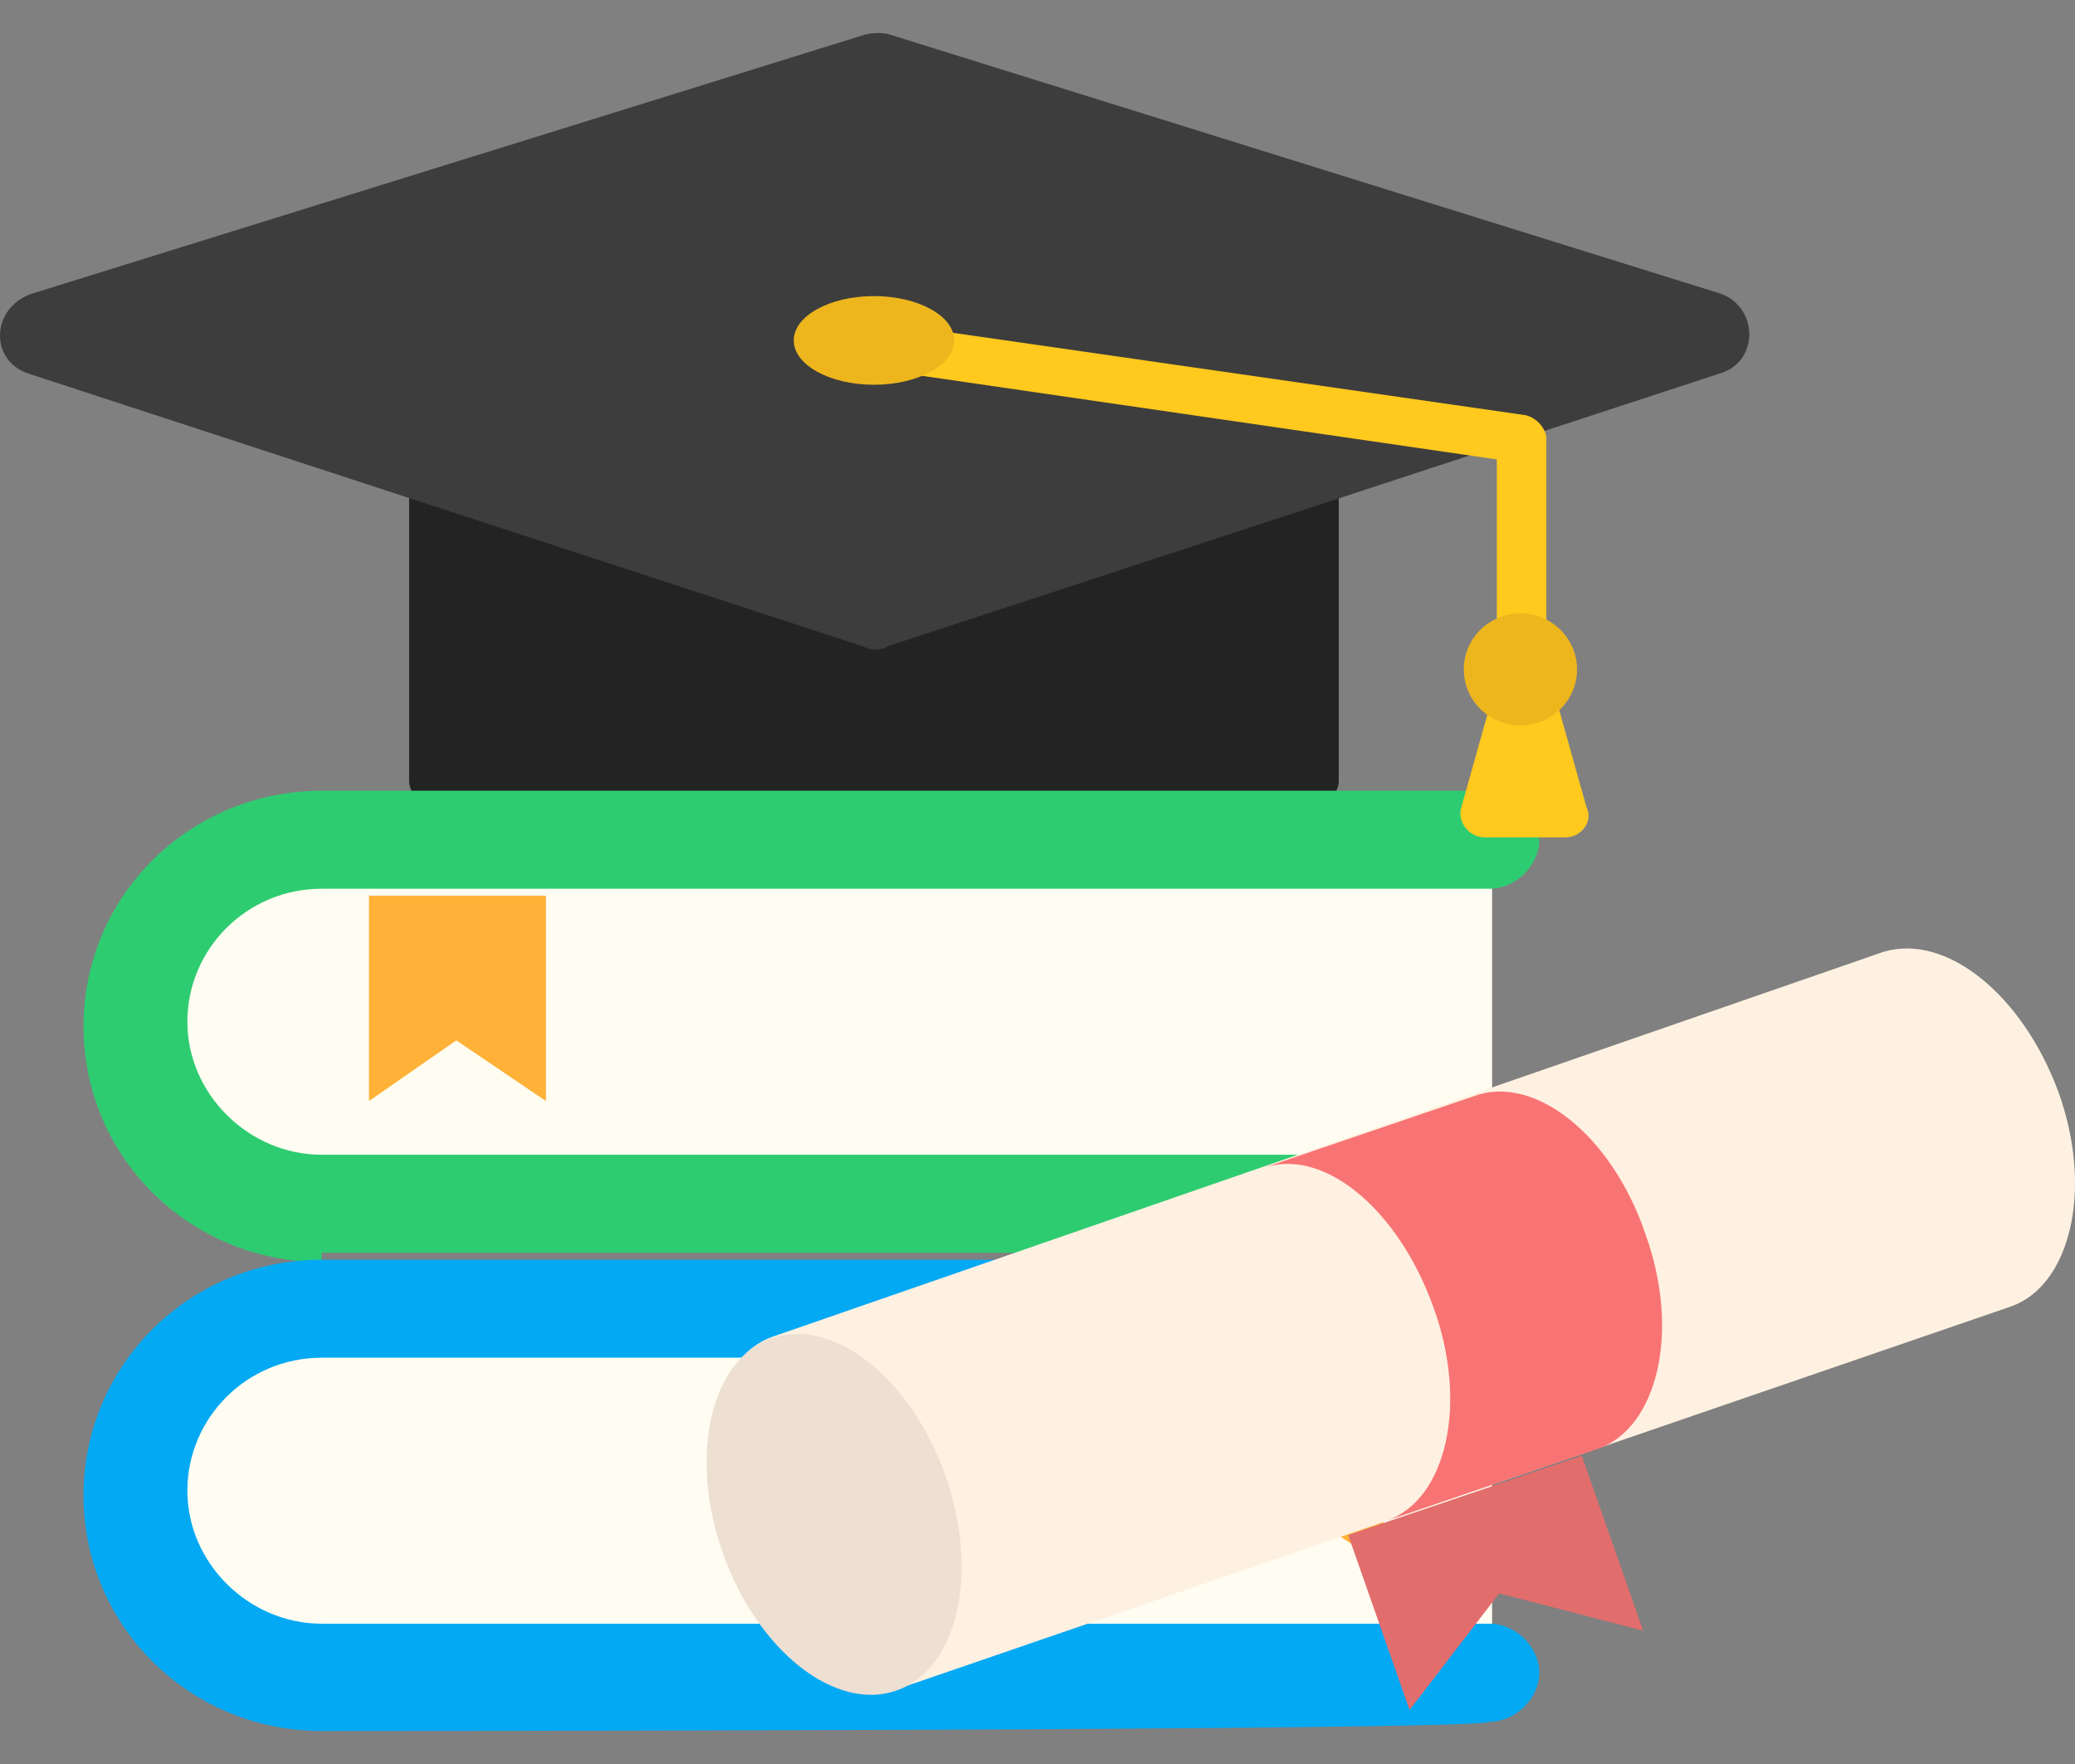
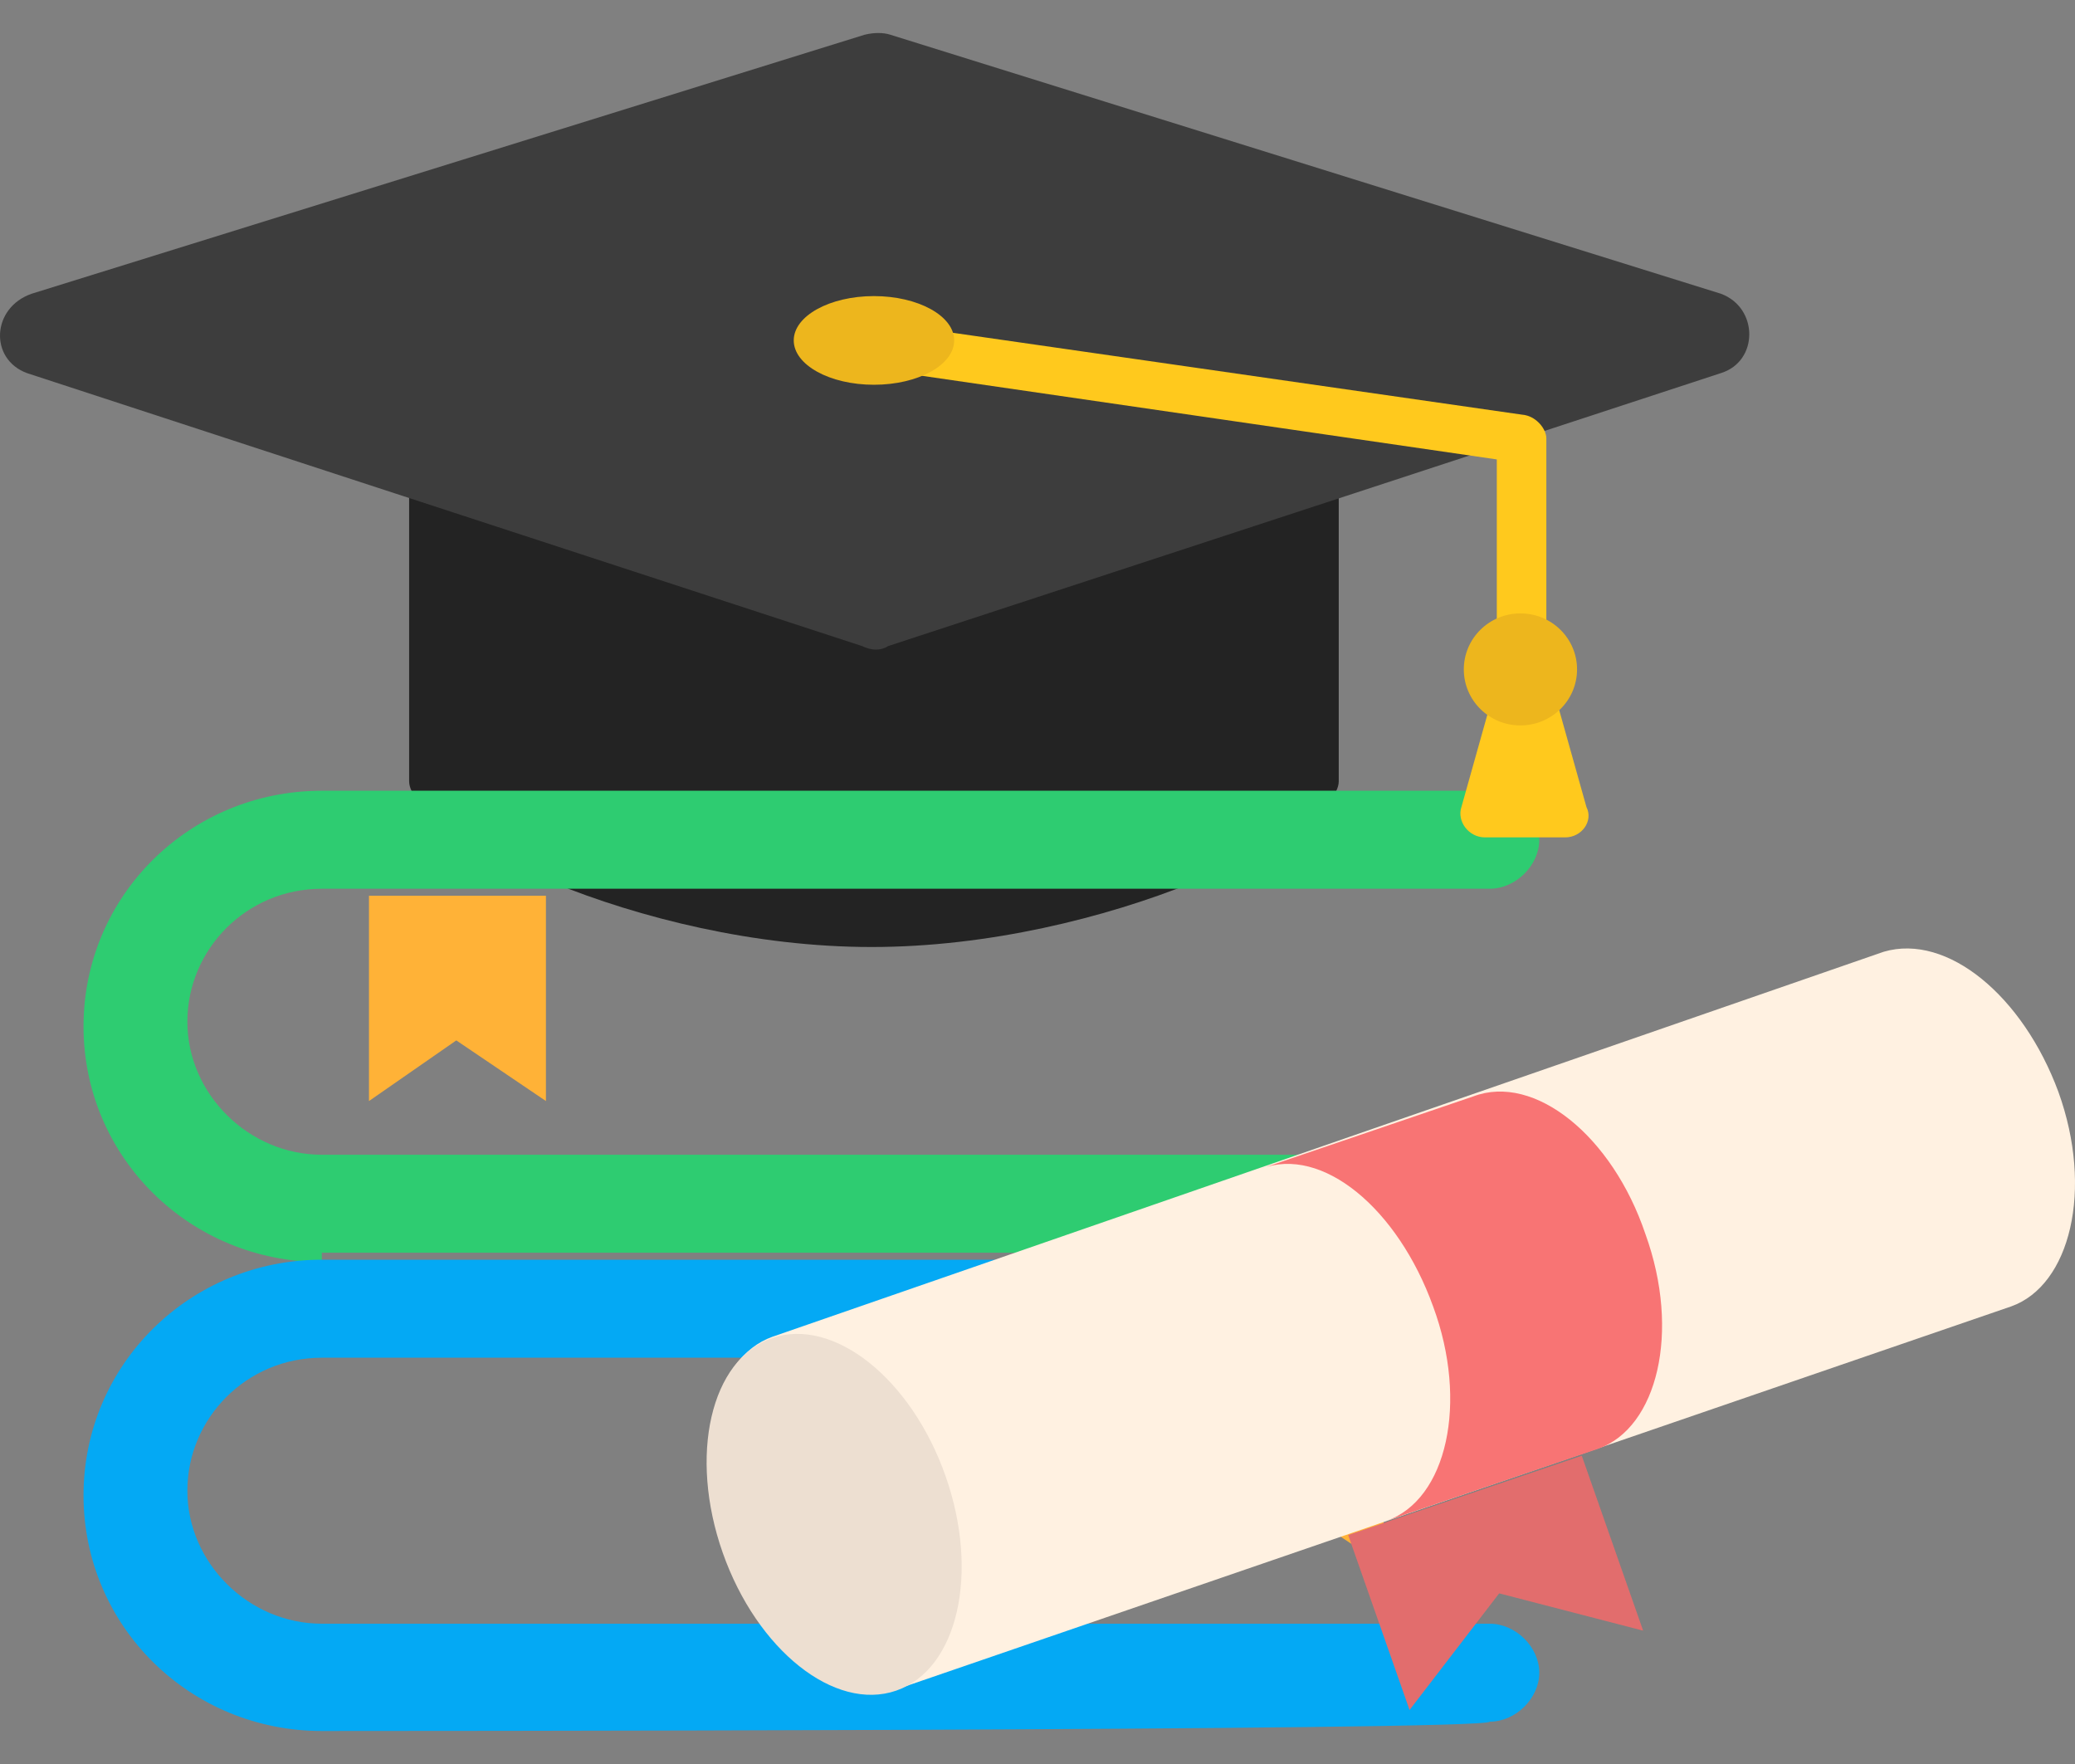
<svg xmlns="http://www.w3.org/2000/svg" width="40" height="34" viewBox="0 0 40 34" fill="none">
  <rect x="0" y="0" width="40" height="34" fill="#808080" stroke="none" />
  <path d="M7.887 15.061V9.574H25.807V15.061C25.807 16.005 21.304 18.253 16.801 18.253C12.299 18.253 7.887 16.005 7.887 15.061Z" fill="#232323" />
-   <path d="M6.295 23.336H28.763V16.275H6.295C4.339 16.275 2.747 17.804 2.747 19.783C2.793 21.717 4.339 23.336 6.295 23.336Z" fill="#FFFCF1" />
  <path d="M6.204 24.325C3.657 24.325 1.61 22.302 1.61 19.783C1.61 17.265 3.657 15.241 6.204 15.241H28.718C29.218 15.241 29.673 15.691 29.673 16.186C29.673 16.68 29.218 17.13 28.718 17.13H6.204C4.749 17.13 3.612 18.299 3.612 19.693C3.612 21.087 4.794 22.257 6.204 22.257H28.718C29.218 22.257 29.673 22.706 29.673 23.201C29.673 23.696 29.218 24.145 28.718 24.145H6.204V24.325Z" fill="#2ECC71" />
  <path d="M10.524 21.222L8.796 20.053L7.113 21.222V17.265H10.524V21.222Z" fill="#FFB237" />
-   <path d="M6.295 32.33H28.763V25.314H6.295C4.339 25.314 2.747 26.843 2.747 28.822C2.793 30.711 4.339 32.33 6.295 32.33Z" fill="#FFFCF1" />
  <path d="M6.204 33.364C3.657 33.364 1.61 31.341 1.61 28.822C1.61 26.304 3.657 24.28 6.204 24.28H28.718C29.218 24.28 29.673 24.73 29.673 25.225C29.673 25.719 29.218 26.169 28.718 26.169H6.204C4.749 26.169 3.612 27.338 3.612 28.732C3.612 30.126 4.794 31.296 6.204 31.296H28.718C29.218 31.296 29.673 31.745 29.673 32.24C29.673 32.735 29.218 33.184 28.718 33.184C28.718 33.364 6.204 33.364 6.204 33.364Z" fill="#04A9F4" />
  <path d="M26.671 30.171L24.988 29.047L23.306 30.171V26.304H26.671V30.171Z" fill="#FFB237" />
  <path d="M0.519 7.191L16.619 12.453C16.801 12.543 16.983 12.543 17.12 12.453L33.175 7.191C33.903 6.966 33.903 5.932 33.175 5.662L17.165 0.67C17.029 0.625 16.847 0.625 16.665 0.67L0.609 5.662C-0.164 5.932 -0.209 6.921 0.519 7.191Z" fill="#3D3D3D" />
  <path d="M29.354 12.903C29.582 12.903 29.809 12.723 29.809 12.453V8.451C29.809 8.271 29.627 8.046 29.4 8.001L16.892 6.202C16.665 6.157 16.437 6.337 16.392 6.607C16.346 6.832 16.528 7.057 16.801 7.102L28.854 8.855V12.498C28.854 12.723 29.081 12.903 29.354 12.903Z" fill="#FFC91D" />
  <path d="M30.173 16.14H28.626C28.308 16.14 28.081 15.825 28.172 15.555L28.854 13.127H29.9L30.582 15.555C30.719 15.825 30.491 16.14 30.173 16.14Z" fill="#FFC91D" />
  <path d="M16.847 7.416C17.701 7.416 18.394 7.033 18.394 6.561C18.394 6.09 17.701 5.707 16.847 5.707C15.993 5.707 15.301 6.09 15.301 6.561C15.301 7.033 15.993 7.416 16.847 7.416Z" fill="#EDB61D" />
  <path d="M29.309 13.982C29.912 13.982 30.401 13.499 30.401 12.902C30.401 12.306 29.912 11.823 29.309 11.823C28.706 11.823 28.218 12.306 28.218 12.902C28.218 13.499 28.706 13.982 29.309 13.982Z" fill="#EDB61D" />
  <path d="M39.679 21.043C40.362 22.931 39.907 24.775 38.77 25.18L17.302 32.555C16.119 32.96 14.664 31.791 13.982 29.902C13.299 28.013 13.754 26.169 14.891 25.765L36.314 18.344C37.542 17.985 38.997 19.199 39.679 21.043Z" fill="#FFF1E1" />
  <path d="M31.719 23.786C32.402 25.675 31.947 27.519 30.81 27.923L26.716 29.317C27.899 28.913 28.308 27.024 27.626 25.18C26.944 23.291 25.488 22.077 24.306 22.527L28.399 21.133C29.582 20.683 31.083 21.897 31.719 23.786Z" fill="#F87474" />
  <path d="M17.276 32.586C18.462 32.177 18.888 30.325 18.227 28.448C17.567 26.572 16.07 25.382 14.884 25.79C13.698 26.199 13.272 28.052 13.932 29.928C14.593 31.805 16.09 32.995 17.276 32.586Z" fill="#EDDFD1" />
  <path d="M31.675 31.43L28.9 30.711L27.172 32.959L25.989 29.587L30.492 28.058L31.675 31.43Z" fill="#E26D6D" />
</svg>